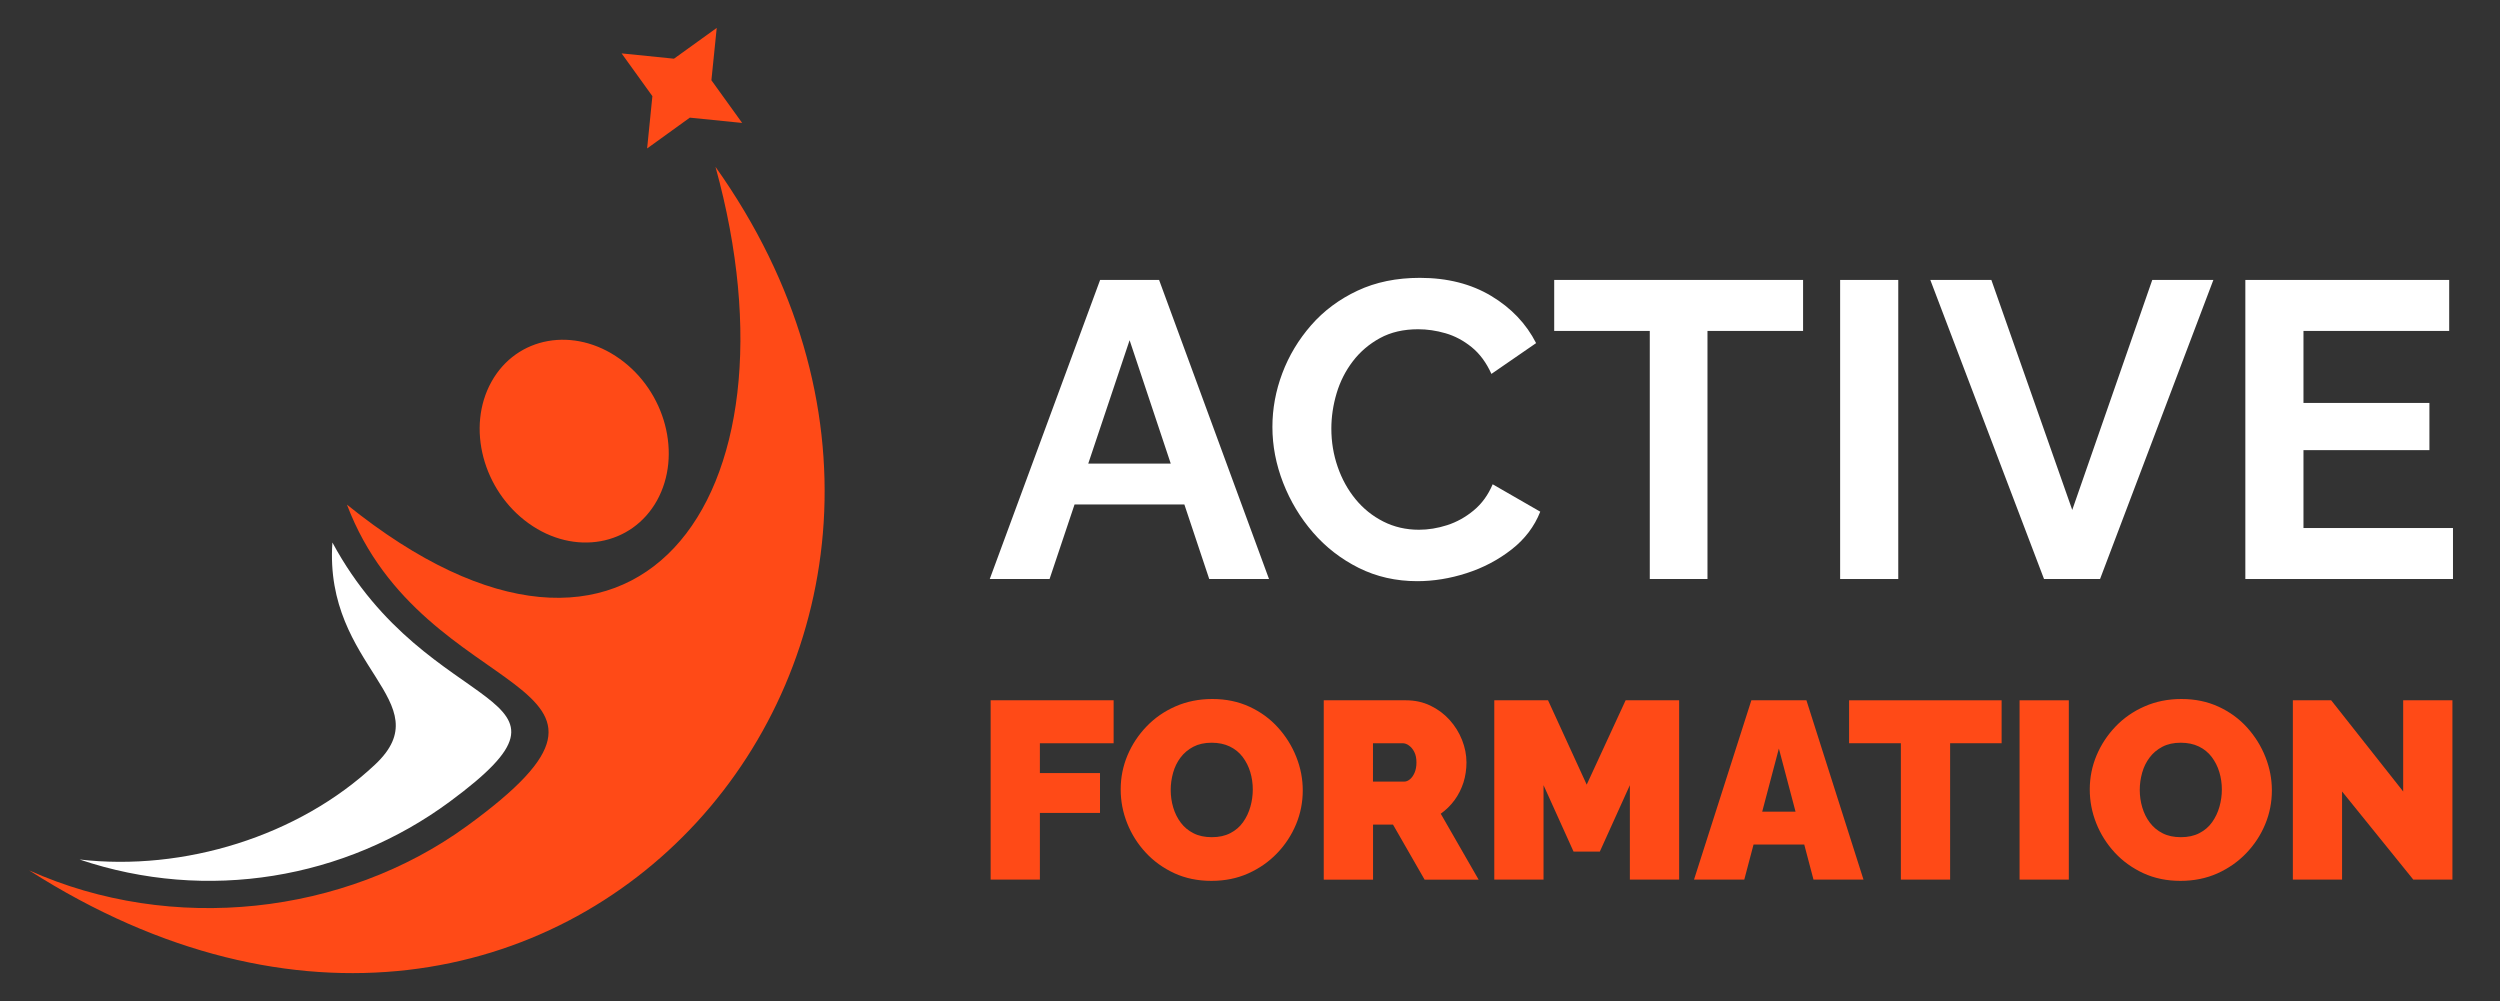
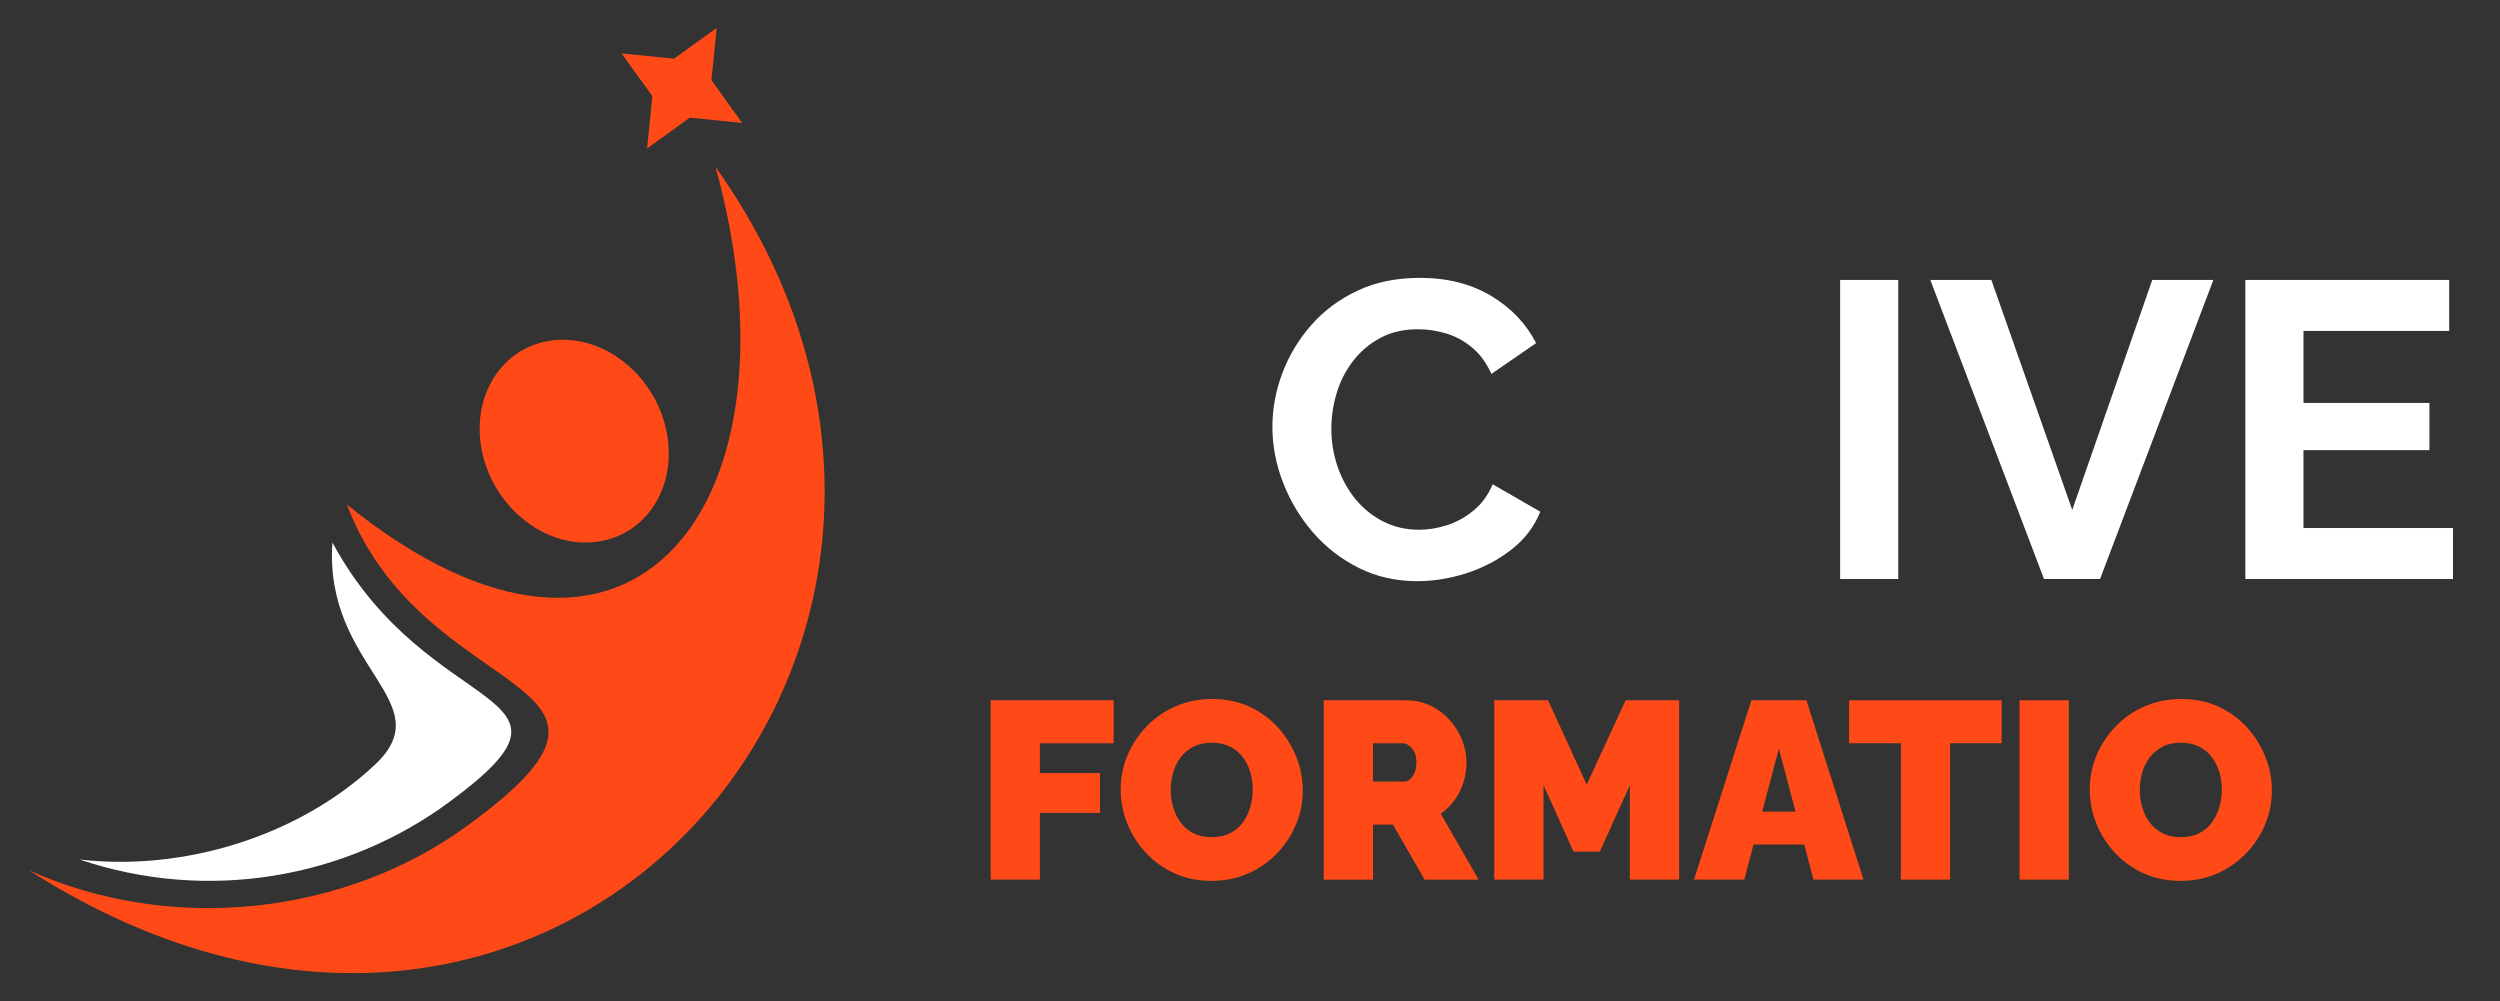
<svg xmlns="http://www.w3.org/2000/svg" version="1.1" id="Calque_1" x="0px" y="0px" width="126.75px" height="50.75px" viewBox="0 0 126.75 50.75" enable-background="new 0 0 126.75 50.75" xml:space="preserve">
  <rect x="0" y="0" width="126.75" height="50.75" fill="#333333" stroke="none" />
  <g>
    <path fill-rule="evenodd" clip-rule="evenodd" fill="#FF4A17" d="M24.916,19.357c-1.281,2.302-0.435,5.512,1.886,7.177   c2.315,1.662,5.231,1.14,6.509-1.161c1.275-2.305,0.436-5.515-1.884-7.175C29.111,16.537,26.194,17.055,24.916,19.357    M34.974,5.965l-2.165,1.562l0.267-2.652l-1.561-2.168l2.656,0.269l2.167-1.561l-0.27,2.654l1.559,2.164L34.974,5.965z    M1.472,44.126c27.018,17.262,51.69-11.915,34.803-35.667C40.94,25.324,32.245,37.4,17.59,25.585   c3.905,10.318,16.767,8.545,6.053,16.317C17.477,46.374,8.739,47.389,1.472,44.126z" />
    <path fill-rule="evenodd" clip-rule="evenodd" fill="#FFFFFF" d="M16.853,27.505c-0.44,6.359,5.566,8.056,2.166,11.256   c-3.88,3.647-9.72,5.427-14.985,4.816c6.468,2.187,13.466,0.987,18.771-2.934C30.664,34.84,21.762,36.61,16.853,27.505" />
  </g>
  <g>
    <g>
-       <path fill="#FFFFFF" d="M55.776,14.193h2.99l5.573,15.163h-3.031l-1.261-3.78H54.48l-1.267,3.78h-3.032L55.776,14.193z     M59.357,23.505l-2.086-6.257l-2.097,6.257H59.357z" />
      <path fill="#FFFFFF" d="M64.511,21.647c0-0.926,0.167-1.833,0.502-2.724c0.335-0.89,0.822-1.701,1.462-2.434    c0.641-0.734,1.424-1.317,2.351-1.752c0.924-0.434,1.978-0.65,3.16-0.65c1.395,0,2.602,0.307,3.62,0.918    c1.018,0.612,1.775,1.409,2.274,2.391l-2.265,1.561c-0.257-0.57-0.59-1.022-1.003-1.357c-0.413-0.334-0.855-0.568-1.325-0.704    c-0.469-0.136-0.933-0.203-1.388-0.203c-0.74,0-1.385,0.149-1.933,0.448s-1.008,0.691-1.378,1.176    c-0.369,0.483-0.644,1.024-0.822,1.621c-0.179,0.6-0.267,1.197-0.267,1.795c0,0.669,0.106,1.313,0.32,1.933    c0.213,0.619,0.516,1.167,0.907,1.644c0.393,0.478,0.861,0.855,1.409,1.132c0.548,0.278,1.15,0.416,1.806,0.416    c0.469,0,0.946-0.077,1.431-0.233c0.483-0.156,0.932-0.405,1.345-0.748c0.413-0.341,0.733-0.783,0.961-1.324l2.413,1.389    c-0.298,0.754-0.785,1.396-1.462,1.922c-0.676,0.526-1.435,0.926-2.274,1.195c-0.84,0.271-1.674,0.406-2.499,0.406    c-1.082,0-2.071-0.225-2.969-0.673c-0.896-0.449-1.669-1.047-2.316-1.794c-0.647-0.746-1.153-1.588-1.517-2.521    C64.692,23.544,64.511,22.601,64.511,21.647z" />
-       <path fill="#FFFFFF" d="M91.417,16.778h-4.848v12.578h-2.925V16.778h-4.846v-2.585h12.618V16.778z" />
      <path fill="#FFFFFF" d="M93.295,29.356V14.193h2.947v15.163H93.295z" />
      <path fill="#FFFFFF" d="M100.962,14.193l4.101,11.661l4.057-11.661h3.098l-5.745,15.163h-2.841l-5.765-15.163H100.962z" />
      <path fill="#FFFFFF" d="M124.366,26.771v2.585h-10.527V14.193h10.335v2.585h-7.388v3.651h6.385v2.393h-6.385v3.949H124.366z" />
    </g>
    <g>
      <path fill="#FF4A17" d="M50.225,44.596v-9.091h6.236v2.177h-3.739v1.511h3.048v2.023h-3.048v3.38H50.225z" />
      <path fill="#FF4A17" d="M61.417,44.66c-0.691,0-1.319-0.13-1.883-0.39c-0.563-0.262-1.048-0.611-1.453-1.051    c-0.406-0.439-0.717-0.936-0.935-1.485c-0.218-0.551-0.327-1.12-0.327-1.71c0-0.606,0.115-1.182,0.345-1.729    c0.231-0.546,0.552-1.034,0.967-1.465c0.414-0.432,0.904-0.771,1.472-1.019c0.568-0.248,1.189-0.372,1.863-0.372    c0.691,0,1.319,0.131,1.882,0.391c0.563,0.26,1.046,0.612,1.447,1.057c0.401,0.443,0.711,0.941,0.928,1.492    c0.218,0.55,0.327,1.115,0.327,1.695c0,0.598-0.113,1.17-0.339,1.717c-0.228,0.546-0.547,1.035-0.961,1.466    c-0.414,0.432-0.902,0.773-1.466,1.025C62.723,44.534,62.1,44.66,61.417,44.66z M59.355,40.05c0,0.308,0.042,0.604,0.128,0.891    c0.084,0.286,0.213,0.542,0.383,0.769c0.171,0.227,0.387,0.406,0.647,0.537c0.26,0.133,0.57,0.198,0.929,0.198    c0.358,0,0.67-0.067,0.935-0.205c0.264-0.136,0.48-0.321,0.646-0.556c0.167-0.234,0.29-0.495,0.371-0.782    c0.081-0.285,0.122-0.577,0.122-0.877c0-0.307-0.043-0.602-0.128-0.883c-0.085-0.282-0.213-0.535-0.384-0.762    c-0.17-0.227-0.388-0.403-0.653-0.532c-0.265-0.128-0.572-0.192-0.922-0.192c-0.358,0-0.668,0.069-0.928,0.205    c-0.261,0.137-0.476,0.318-0.647,0.545c-0.171,0.226-0.296,0.482-0.377,0.769S59.355,39.752,59.355,40.05z" />
      <path fill="#FF4A17" d="M67.114,44.596v-9.091h4.176c0.442,0,0.852,0.089,1.228,0.269s0.7,0.421,0.975,0.724    c0.273,0.304,0.484,0.642,0.633,1.019c0.149,0.376,0.224,0.755,0.224,1.14c0,0.35-0.051,0.687-0.151,1.012    c-0.104,0.323-0.253,0.62-0.448,0.89c-0.197,0.27-0.432,0.501-0.705,0.697l1.92,3.342h-2.739l-1.602-2.791h-1.012v2.791H67.114z     M69.611,39.628h1.574c0.104,0,0.202-0.039,0.295-0.115c0.095-0.076,0.174-0.188,0.238-0.333c0.063-0.145,0.096-0.32,0.096-0.524    c0-0.214-0.037-0.392-0.109-0.531c-0.072-0.142-0.162-0.251-0.27-0.327c-0.104-0.077-0.211-0.115-0.313-0.115h-1.512V39.628z" />
      <path fill="#FF4A17" d="M82.634,44.596v-4.788l-1.523,3.368h-1.332l-1.522-3.368v4.788h-2.497v-9.091h2.726l1.96,4.276    l1.973-4.276h2.714v9.091H82.634z" />
      <path fill="#FF4A17" d="M88.794,35.505h2.792l2.893,9.091h-2.535l-0.469-1.779h-2.57l-0.47,1.779h-2.548L88.794,35.505z     M91.034,41.151l-0.845-3.2l-0.845,3.2H91.034z" />
      <path fill="#FF4A17" d="M101.482,37.682h-2.611v6.914h-2.497v-6.914h-2.625v-2.177h7.733V37.682z" />
      <path fill="#FF4A17" d="M102.392,44.596v-9.091h2.497v9.091H102.392z" />
      <path fill="#FF4A17" d="M110.547,44.66c-0.691,0-1.318-0.13-1.882-0.39c-0.563-0.262-1.047-0.611-1.453-1.051    c-0.404-0.439-0.717-0.936-0.934-1.485c-0.218-0.551-0.327-1.12-0.327-1.71c0-0.606,0.116-1.182,0.346-1.729    c0.23-0.546,0.553-1.034,0.966-1.465c0.415-0.432,0.905-0.771,1.474-1.019c0.566-0.248,1.188-0.372,1.863-0.372    c0.691,0,1.318,0.131,1.882,0.391c0.564,0.26,1.047,0.612,1.448,1.057c0.399,0.443,0.71,0.941,0.927,1.492    c0.218,0.55,0.327,1.115,0.327,1.695c0,0.598-0.112,1.17-0.339,1.717c-0.226,0.546-0.548,1.035-0.961,1.466    c-0.415,0.432-0.903,0.773-1.465,1.025C111.854,44.534,111.23,44.66,110.547,44.66z M108.486,40.05    c0,0.308,0.043,0.604,0.129,0.891s0.212,0.542,0.384,0.769c0.171,0.227,0.387,0.406,0.646,0.537    c0.26,0.133,0.569,0.198,0.929,0.198c0.357,0,0.669-0.067,0.934-0.205c0.265-0.136,0.481-0.321,0.647-0.556    s0.29-0.495,0.371-0.782c0.081-0.285,0.122-0.577,0.122-0.877c0-0.307-0.044-0.602-0.129-0.883    c-0.084-0.282-0.214-0.535-0.384-0.762c-0.171-0.227-0.388-0.403-0.652-0.532c-0.266-0.128-0.572-0.192-0.923-0.192    c-0.357,0-0.668,0.069-0.927,0.205c-0.262,0.137-0.478,0.318-0.647,0.545c-0.171,0.226-0.297,0.482-0.378,0.769    S108.486,39.752,108.486,40.05z" />
-       <path fill="#FF4A17" d="M118.743,40.128v4.468h-2.495v-9.091h1.943l3.65,4.623v-4.623h2.497v9.091h-1.984L118.743,40.128z" />
    </g>
  </g>
</svg>